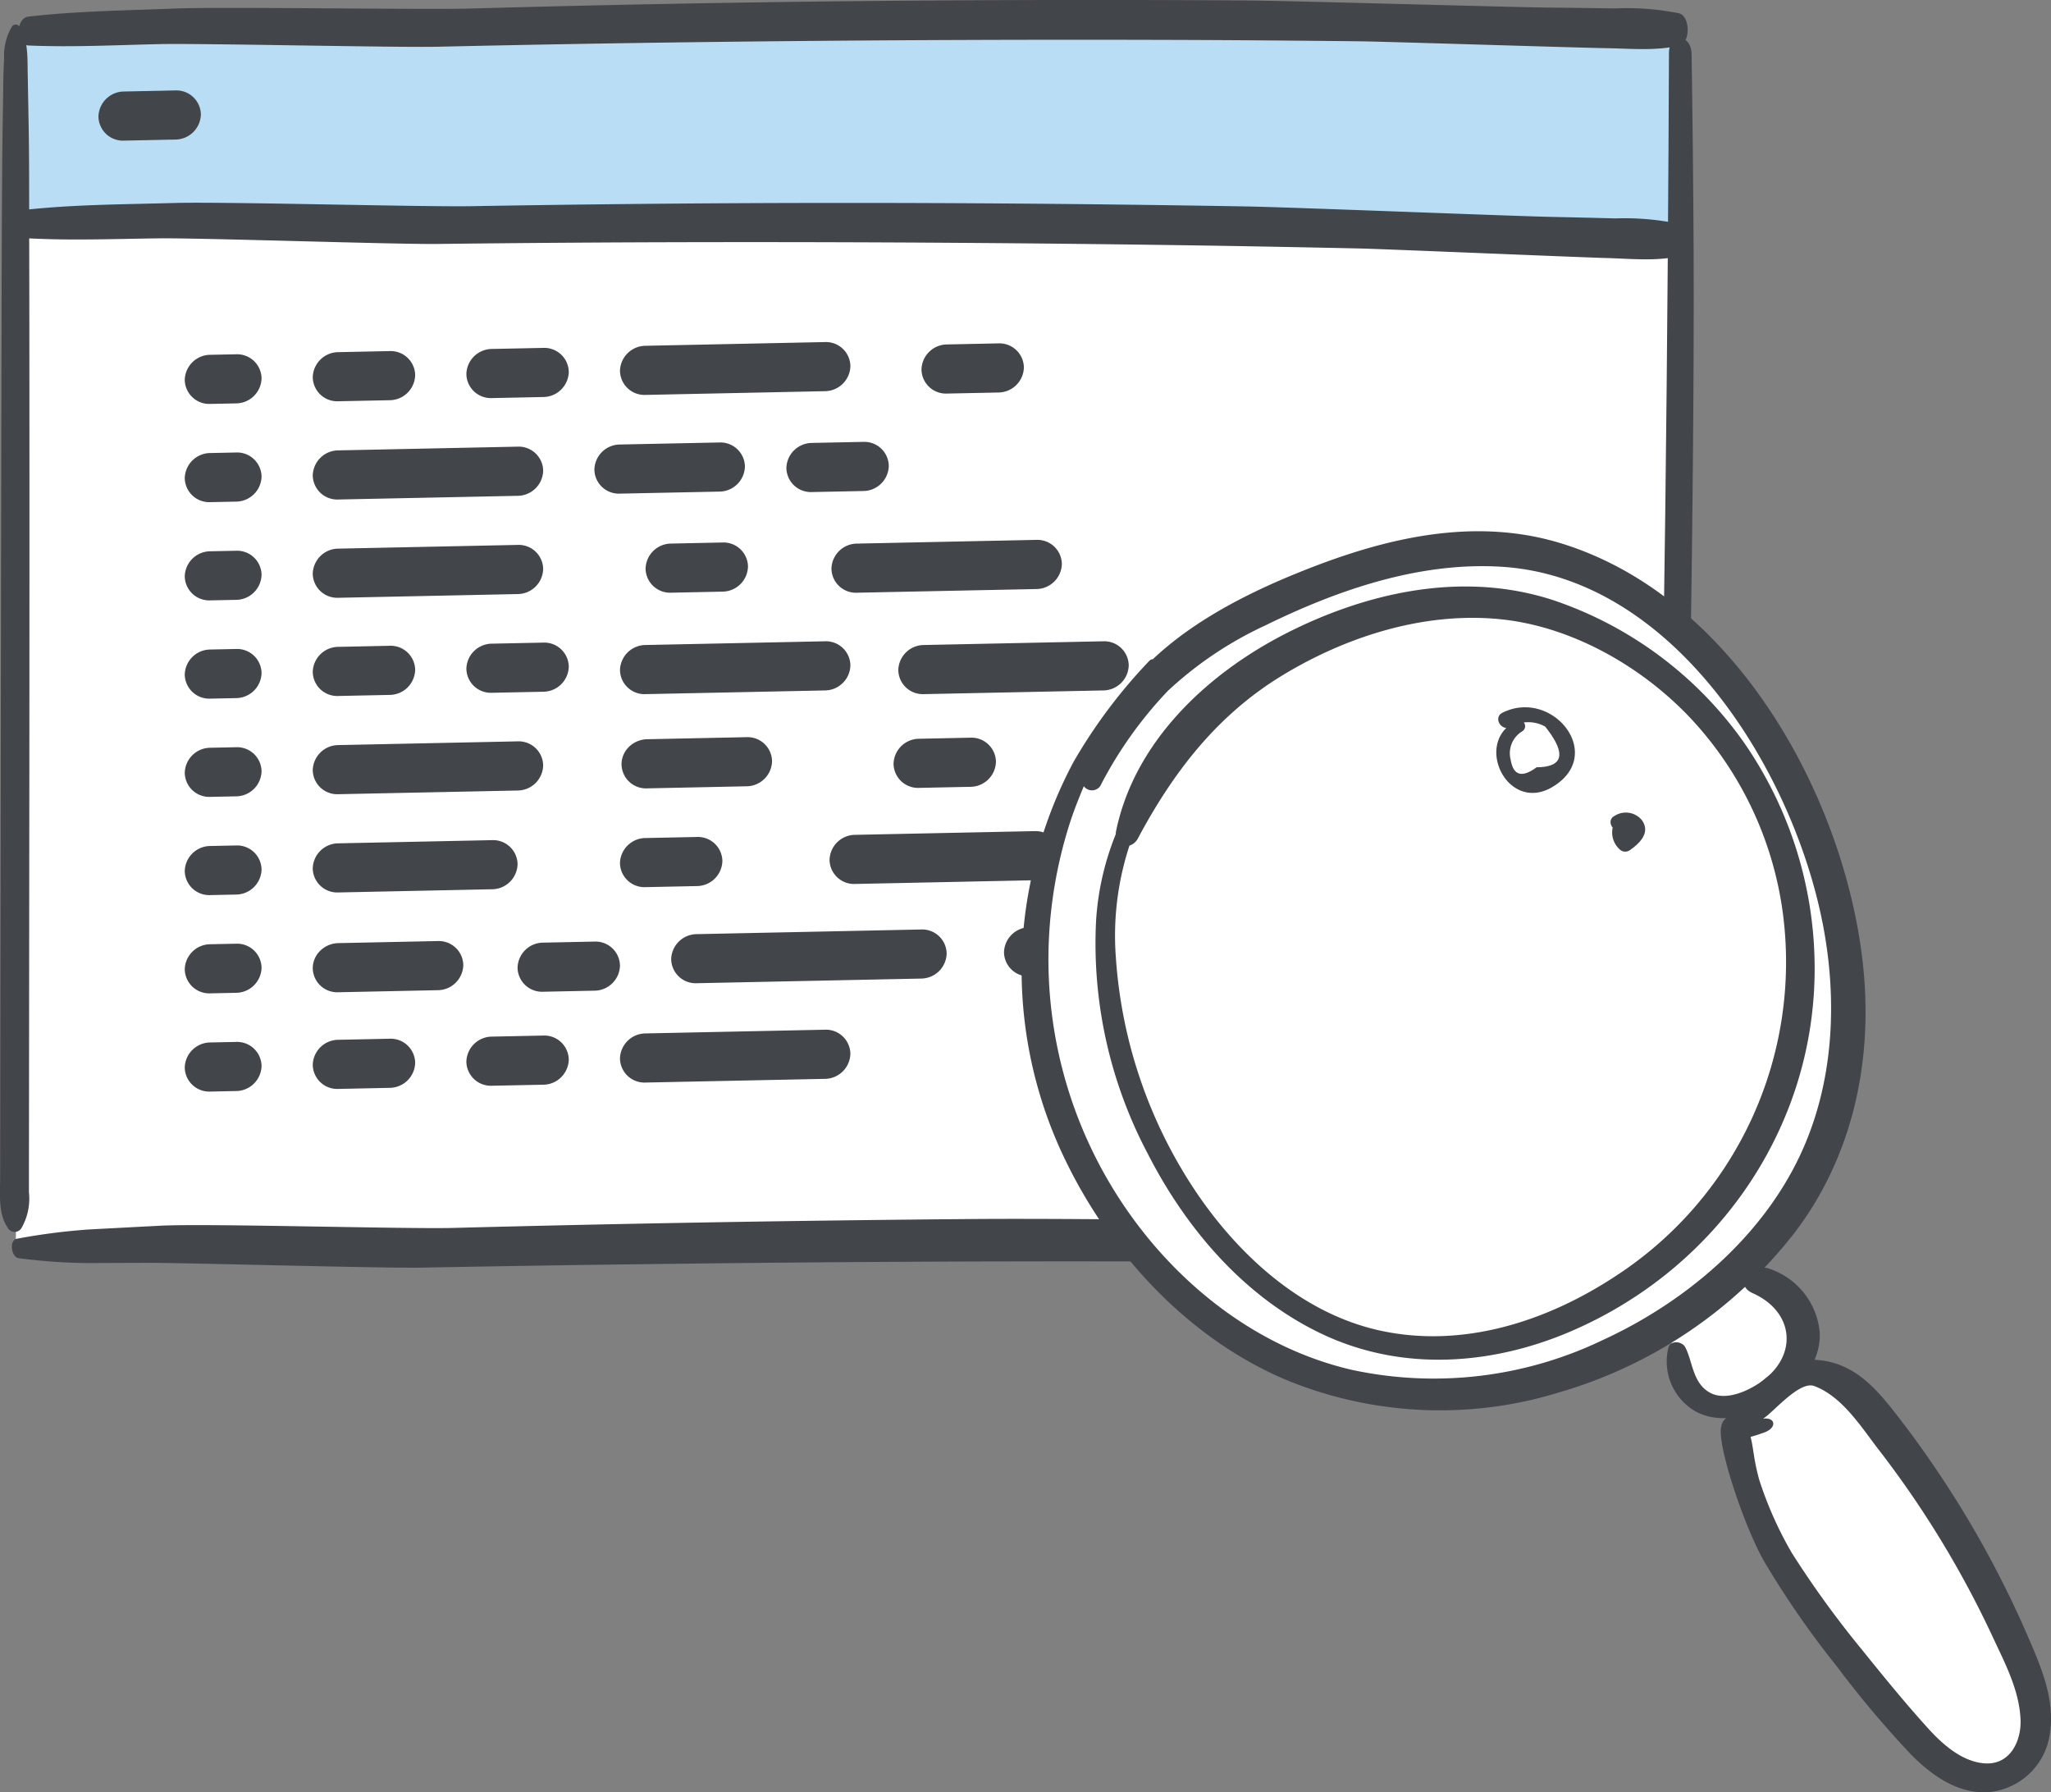
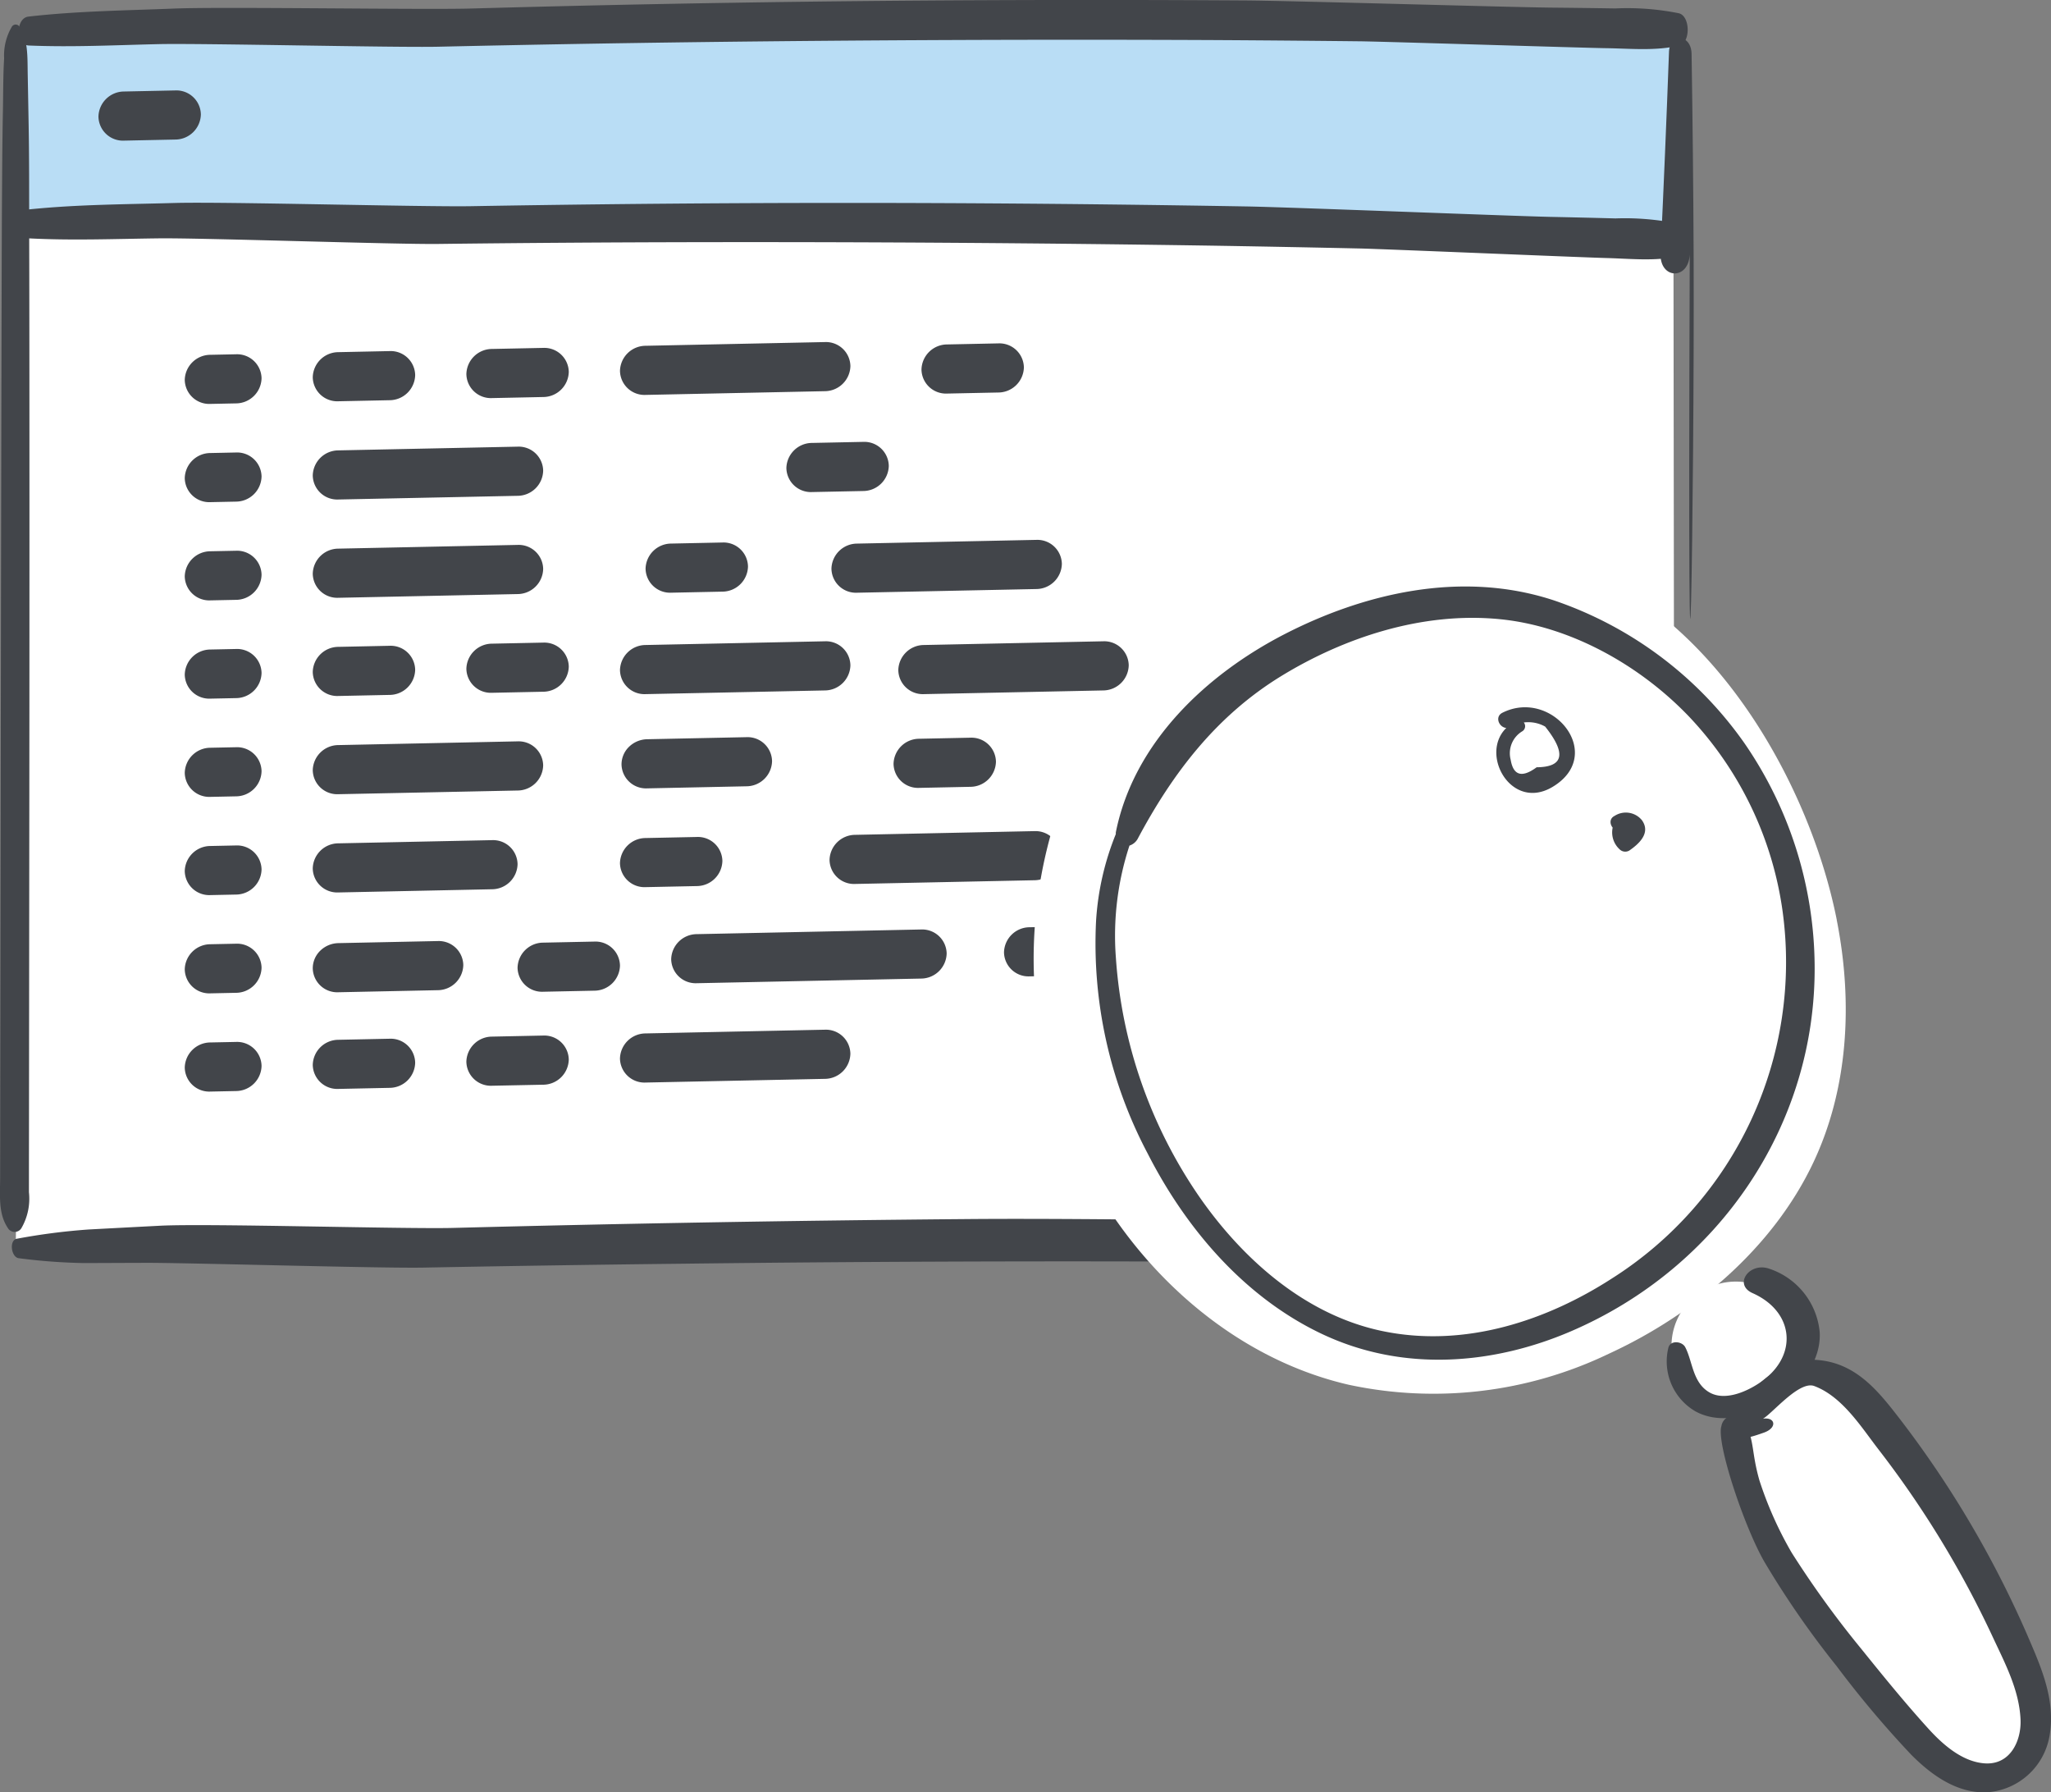
<svg xmlns="http://www.w3.org/2000/svg" id="_0017" data-name="0017" width="211.509" height="184.81" viewBox="0 0 211.509 184.81">
  <rect x="0" y="0" width="211.509" height="184.81" fill="#808080" stroke="none" />
  <g id="Gruppe_23390" data-name="Gruppe 23390" transform="translate(0 0)">
    <g id="Gruppe_23393" data-name="Gruppe 23393">
      <path id="Pfad_48713" data-name="Pfad 48713" d="M-.362-1c-.19,6.275-.144,116.906-.361,124.1,57.261.163,113.992.066,171.073-.177,0-6.488-.146-119.644-.146-124.916Z" transform="translate(2.347 5.327)" fill="#fff" />
      <path id="Pfad_48714" data-name="Pfad 48714" d="M-.362-.164C-.552.863-.506,18.979-.723,20.156c57.261.026,113.992.011,171.073-.029,0-1.063-.146-19.591-.146-20.455Z" transform="translate(2.347 3.656)" fill="#b9ddf5" />
      <path id="Pfad_48716" data-name="Pfad 48716" d="M-1.029-3.685c4.471.235,8.939.054,13.406,0s24.324.629,28.793.577q13.289-.16,26.583-.183,26.707-.048,53.425.362,7.548.124,15.1.289c2.477.057,22.9.92,25.377.984,2.51.065,5.045.356,7.517-.188,1.162-.255,1.193-3,0-3.33a26.974,26.974,0,0,0-6.559-.567q-3.355-.09-6.71-.159c-4.473-.1-26.895-1-31.368-1.076q-13.3-.23-26.6-.316Q71.221-7.465,44.521-7c-5.029.081-25.441-.475-30.469-.333s-10.074.148-15.082.667c-1.333.138-1.4,2.9,0,2.982" transform="translate(3.984 28.262)" fill="#42454a" />
      <path id="Pfad_48715" data-name="Pfad 48715" d="M-1.045-4.711c4.473.187,8.939-.042,13.405-.143s24.329.367,28.8.268q13.287-.3,26.579-.471,26.7-.336,53.425-.215,7.549.043,15.1.127c2.477.03,22.91.673,25.386.71,2.511.038,5.049.3,7.515-.269,1.159-.268,1.16-3.017-.036-3.33a26.965,26.965,0,0,0-6.565-.5q-3.355-.054-6.711-.086c-4.474-.05-26.9-.707-31.378-.737q-13.3-.085-26.6-.028-26.715.111-53.408.863c-5.028.135-25.445-.2-30.471,0s-10.072.257-15.073.829c-1.331.152-1.371,2.92.032,2.982" transform="translate(4.012 9.404)" fill="#42454a" />
-       <path id="Pfad_48718" data-name="Pfad 48718" d="M-2.245-1.531c-.089,24.493-.474,70.522-1.367,94.95q-.378,10.331-.866,20.643c-.128,2.7,2.886,2.825,3.009.135C-.362,89.82.4,43.787.3,19.3Q.252,8.94.088-1.426c-.033-2.1-2.325-2.213-2.333-.1" transform="translate(174.356 6.989)" fill="#42454a" />
+       <path id="Pfad_48718" data-name="Pfad 48718" d="M-2.245-1.531q-.378,10.331-.866,20.643c-.128,2.7,2.886,2.825,3.009.135C-.362,89.82.4,43.787.3,19.3Q.252,8.94.088-1.426c-.033-2.1-2.325-2.213-2.333-.1" transform="translate(174.356 6.989)" fill="#42454a" />
      <path id="Pfad_48717" data-name="Pfad 48717" d="M-1.236-.208a5.833,5.833,0,0,0-.807,3.28c-.108,1.813-.089,3.667-.126,5.491-.067,3.313-.077,6.636-.1,9.959-.037,6.749-.087,35.488-.1,42.239q-.031,20.44-.062,40.881-.009,5.663-.017,11.334,0,2.749-.008,5.5c0,1.853-.2,3.69.776,5.163a.816.816,0,0,0,1.411.065,6.062,6.062,0,0,0,.785-3.719q0-2.748.005-5.5.005-4.985.01-9.962.01-10.137.02-20.267C.571,70.629.583,35.025.543,21.4.532,17.619.555,13.837.488,10.058q-.048-2.751-.1-5.5C.363,2.931.426,1.074-.447-.171a.459.459,0,0,0-.789-.036" transform="translate(2.468 2.946)" fill="#42454a" />
      <path id="Pfad_48719" data-name="Pfad 48719" d="M-.719-7.974a59.776,59.776,0,0,0,6.7.5c2.154-.005,4.307-.018,6.46-.023,4.388-.007,24.158.574,28.544.492q13.279-.252,26.563-.4,26.329-.321,52.668-.218c9.976.039,37.9.933,47.882,1.061.933.015,1.632-.977,1.672-2.265.052-1.662,0-3.33-.018-5-.037-2.758-2.815-2.774-3.009-.136-.122,1.659-.269,3.318-.317,4.987.557-.753,1.115-1.512,1.672-2.265-17.722-.128-53.39-.926-71.106-.768q-26.456.223-52.9.911c-4.945.132-25.279-.475-30.219-.226q-3.708.192-7.416.39a65.126,65.126,0,0,0-7.37.951c-.841.146-.587,1.925.193,2.008" transform="translate(2.658 137.709)" fill="#42454a" />
      <path id="Pfad_48720" data-name="Pfad 48720" d="M-2.649-.55l26.4-.548a2.525,2.525,0,0,1,2.64,2.478,2.654,2.654,0,0,1-2.64,2.588l-26.4.547a2.525,2.525,0,0,1-2.64-2.478A2.654,2.654,0,0,1-2.649-.55" transform="translate(120.859 76.943)" fill="#42454a" />
      <path id="Pfad_48721" data-name="Pfad 48721" d="M-2.649-.481,20.479-.961a2.525,2.525,0,0,1,2.64,2.477A2.655,2.655,0,0,1,20.479,4.1l-23.128.479a2.524,2.524,0,0,1-2.64-2.478A2.654,2.654,0,0,1-2.649-.481" transform="translate(74.505 96.801)" fill="#42454a" />
      <path id="Pfad_48722" data-name="Pfad 48722" d="M-2.649-.385,15.832-.769a2.524,2.524,0,0,1,2.64,2.478A2.653,2.653,0,0,1,15.832,4.3l-18.481.383A2.524,2.524,0,0,1-5.289,2.2,2.653,2.653,0,0,1-2.649-.385" transform="translate(37.542 56.955)" fill="#42454a" />
      <path id="Pfad_48723" data-name="Pfad 48723" d="M-2.649-.11,2.632-.22a2.524,2.524,0,0,1,2.64,2.478,2.653,2.653,0,0,1-2.64,2.587l-5.281.11a2.525,2.525,0,0,1-2.64-2.478A2.654,2.654,0,0,1-2.649-.11" transform="translate(37.542 107.324)" fill="#42454a" />
      <path id="Pfad_48724" data-name="Pfad 48724" d="M-2.649-5.194a2.525,2.525,0,0,1-2.64-2.477,2.655,2.655,0,0,1,2.64-2.588l5.281-.109A2.524,2.524,0,0,1,5.271-7.89,2.654,2.654,0,0,1,2.632-5.3Z" transform="translate(53.383 117.145)" fill="#42454a" />
      <path id="Pfad_48725" data-name="Pfad 48725" d="M-2.65-5.193A2.525,2.525,0,0,1-5.29-7.671a2.654,2.654,0,0,1,2.64-2.587l5.28-.109A2.523,2.523,0,0,1,5.27-7.89,2.653,2.653,0,0,1,2.631-5.3Z" transform="translate(86.386 55.929)" fill="#42454a" />
      <path id="Pfad_48726" data-name="Pfad 48726" d="M-2.649-5.193a2.524,2.524,0,0,1-2.64-2.477,2.654,2.654,0,0,1,2.64-2.588l5.281-.109A2.524,2.524,0,0,1,5.271-7.89,2.654,2.654,0,0,1,2.632-5.3Z" transform="translate(141.339 105.73)" fill="#42454a" />
      <path id="Pfad_48727" data-name="Pfad 48727" d="M-2.649-.33,13.191-.659a2.524,2.524,0,0,1,2.641,2.477,2.653,2.653,0,0,1-2.641,2.587l-15.841.329a2.524,2.524,0,0,1-2.64-2.478A2.654,2.654,0,0,1-2.649-.33" transform="translate(37.542 87.287)" fill="#42454a" />
      <path id="Pfad_48728" data-name="Pfad 48728" d="M-2.649-.385,15.832-.769a2.525,2.525,0,0,1,2.64,2.479A2.654,2.654,0,0,1,15.832,4.3L-2.649,4.68A2.524,2.524,0,0,1-5.289,2.2,2.654,2.654,0,0,1-2.649-.385" transform="translate(37.542 77.211)" fill="#42454a" />
      <path id="Pfad_48729" data-name="Pfad 48729" d="M-2.649-.11,2.632-.22a2.524,2.524,0,0,1,2.64,2.478,2.653,2.653,0,0,1-2.64,2.587l-5.281.11a2.525,2.525,0,0,1-2.64-2.479A2.654,2.654,0,0,1-2.649-.11" transform="translate(37.542 66.808)" fill="#42454a" />
      <path id="Pfad_48730" data-name="Pfad 48730" d="M-2.65-.11,2.631-.22A2.524,2.524,0,0,1,5.27,2.257a2.653,2.653,0,0,1-2.64,2.588l-5.28.11A2.525,2.525,0,0,1-5.29,2.476,2.654,2.654,0,0,1-2.65-.11" transform="translate(97.437 76.284)" fill="#42454a" />
      <path id="Pfad_48731" data-name="Pfad 48731" d="M-7.949-5.084l-5.28.109a2.524,2.524,0,0,1-2.64-2.478,2.654,2.654,0,0,1,2.64-2.587l5.28-.109a2.524,2.524,0,0,1,2.64,2.477,2.653,2.653,0,0,1-2.64,2.588" transform="translate(63.964 76.409)" fill="#42454a" />
      <path id="Pfad_48732" data-name="Pfad 48732" d="M-7.949-5.084l-5.279.109A2.525,2.525,0,0,1-15.87-7.453a2.655,2.655,0,0,1,2.641-2.587l5.28-.11h0A2.524,2.524,0,0,1-5.309-7.672,2.654,2.654,0,0,1-7.949-5.084" transform="translate(82.445 66.088)" fill="#42454a" />
      <path id="Pfad_48733" data-name="Pfad 48733" d="M-7.949,0A2.524,2.524,0,0,1-5.309,2.476,2.654,2.654,0,0,1-7.949,5.063l-5.279.109A2.524,2.524,0,0,1-15.87,2.7,2.654,2.654,0,0,1-13.229.109Z" transform="translate(79.805 86.301)" fill="#42454a" />
      <path id="Pfad_48734" data-name="Pfad 48734" d="M-7.949,0A2.524,2.524,0,0,1-5.308,2.476,2.654,2.654,0,0,1-7.949,5.063l-5.279.109A2.523,2.523,0,0,1-15.869,2.7,2.653,2.653,0,0,1-13.228.109Z" transform="translate(69.243 97.087)" fill="#42454a" />
      <path id="Pfad_48735" data-name="Pfad 48735" d="M0-2.811A2.534,2.534,0,0,1,.772-4.618,2.755,2.755,0,0,1,2.64-5.4l10.244-.213a2.524,2.524,0,0,1,2.64,2.479,2.654,2.654,0,0,1-2.64,2.586L2.64-.334A2.524,2.524,0,0,1,0-2.811" transform="translate(64.094 81.623)" fill="#42454a" />
      <path id="Pfad_48736" data-name="Pfad 48736" d="M0-2.811A2.533,2.533,0,0,1,.772-4.618,2.758,2.758,0,0,1,2.64-5.4l10.244-.213a2.525,2.525,0,0,1,2.64,2.479,2.654,2.654,0,0,1-2.64,2.587L2.64-.334A2.524,2.524,0,0,1,0-2.811Z" transform="translate(32.253 102.646)" fill="#42454a" />
      <path id="Pfad_48737" data-name="Pfad 48737" d="M-21.2-5.084-39.68-4.7a2.525,2.525,0,0,1-2.64-2.479,2.654,2.654,0,0,1,2.64-2.586l18.481-.383a2.524,2.524,0,0,1,2.64,2.477A2.654,2.654,0,0,1-21.2-5.084" transform="translate(145.858 105.374)" fill="#42454a" />
      <path id="Pfad_48738" data-name="Pfad 48738" d="M-2.649-.385,15.832-.768a2.524,2.524,0,0,1,2.64,2.478A2.654,2.654,0,0,1,15.832,4.3L-2.649,4.68A2.524,2.524,0,0,1-5.289,2.2,2.654,2.654,0,0,1-2.649-.385" transform="translate(69.224 106.942)" fill="#42454a" />
      <path id="Pfad_48739" data-name="Pfad 48739" d="M-2.649-.385,15.833-.768a2.524,2.524,0,0,1,2.64,2.478A2.654,2.654,0,0,1,15.833,4.3L-2.649,4.68A2.524,2.524,0,0,1-5.289,2.2,2.654,2.654,0,0,1-2.649-.385" transform="translate(69.225 66.892)" fill="#42454a" />
      <path id="Pfad_48740" data-name="Pfad 48740" d="M-2.649-.385,15.833-.768a2.524,2.524,0,0,1,2.64,2.478A2.654,2.654,0,0,1,15.833,4.3L-2.649,4.68A2.524,2.524,0,0,1-5.289,2.2,2.654,2.654,0,0,1-2.649-.385" transform="translate(97.927 66.892)" fill="#42454a" />
      <path id="Pfad_48741" data-name="Pfad 48741" d="M-2.651-5.467A2.524,2.524,0,0,1-5.292-7.944a2.654,2.654,0,0,1,2.641-2.587l18.48-.383a2.523,2.523,0,0,1,2.64,2.478A2.653,2.653,0,0,1,15.83-5.85Z" transform="translate(90.839 96.612)" fill="#42454a" />
      <path id="Pfad_48742" data-name="Pfad 48742" d="M-5.3-5.084l-2.64.055A2.525,2.525,0,0,1-10.58-7.506a2.655,2.655,0,0,1,2.641-2.588l2.64-.054A2.524,2.524,0,0,1-2.66-7.671,2.653,2.653,0,0,1-5.3-5.084" transform="translate(29.633 117.582)" fill="#42454a" />
      <path id="Pfad_48743" data-name="Pfad 48743" d="M-5.3-5.084l-2.64.055A2.525,2.525,0,0,1-10.58-7.507a2.654,2.654,0,0,1,2.641-2.586l2.64-.055A2.524,2.524,0,0,1-2.66-7.671,2.653,2.653,0,0,1-5.3-5.084" transform="translate(29.633 107.454)" fill="#42454a" />
      <path id="Pfad_48744" data-name="Pfad 48744" d="M-5.3-5.083l-2.64.055A2.524,2.524,0,0,1-10.58-7.505a2.653,2.653,0,0,1,2.641-2.586l2.64-.055A2.523,2.523,0,0,1-2.66-7.67,2.653,2.653,0,0,1-5.3-5.083" transform="translate(29.633 97.322)" fill="#42454a" />
      <path id="Pfad_48745" data-name="Pfad 48745" d="M-5.3-5.084l-2.64.055A2.525,2.525,0,0,1-10.58-7.506a2.655,2.655,0,0,1,2.641-2.588l2.64-.054A2.524,2.524,0,0,1-2.66-7.671,2.653,2.653,0,0,1-5.3-5.084" transform="translate(29.633 87.195)" fill="#42454a" />
      <path id="Pfad_48746" data-name="Pfad 48746" d="M-5.3-5.084l-2.64.054A2.525,2.525,0,0,1-10.58-7.508a2.654,2.654,0,0,1,2.641-2.587l2.64-.055A2.524,2.524,0,0,1-2.66-7.672,2.654,2.654,0,0,1-5.3-5.084" transform="translate(29.633 77.067)" fill="#42454a" />
      <path id="Pfad_48747" data-name="Pfad 48747" d="M-5.3-5.083l-2.64.054A2.524,2.524,0,0,1-10.58-7.505a2.654,2.654,0,0,1,2.641-2.587l2.64-.054A2.523,2.523,0,0,1-2.66-7.67,2.653,2.653,0,0,1-5.3-5.083" transform="translate(29.633 66.934)" fill="#42454a" />
      <path id="Pfad_48748" data-name="Pfad 48748" d="M-2.649-.385,15.832-.769a2.525,2.525,0,0,1,2.64,2.479A2.655,2.655,0,0,1,15.832,4.3L-2.649,4.68A2.524,2.524,0,0,1-5.289,2.2,2.654,2.654,0,0,1-2.649-.385" transform="translate(37.542 46.824)" fill="#42454a" />
      <path id="Pfad_48749" data-name="Pfad 48749" d="M-2.649-.385,15.832-.769a2.525,2.525,0,0,1,2.64,2.478A2.654,2.654,0,0,1,15.832,4.3L-2.649,4.68A2.524,2.524,0,0,1-5.289,2.2,2.654,2.654,0,0,1-2.649-.385" transform="translate(91.032 56.436)" fill="#42454a" />
      <path id="Pfad_48750" data-name="Pfad 48750" d="M-2.649-.11,2.632-.22a2.524,2.524,0,0,1,2.64,2.477,2.654,2.654,0,0,1-2.64,2.588l-5.281.109a2.524,2.524,0,0,1-2.64-2.478A2.654,2.654,0,0,1-2.649-.11" transform="translate(37.542 36.421)" fill="#42454a" />
      <path id="Pfad_48751" data-name="Pfad 48751" d="M-7.949-5.084l-5.28.11a2.525,2.525,0,0,1-2.64-2.479,2.654,2.654,0,0,1,2.64-2.587l5.28-.109a2.524,2.524,0,0,1,2.64,2.477,2.653,2.653,0,0,1-2.64,2.588" transform="translate(63.964 46.021)" fill="#42454a" />
      <path id="Pfad_48752" data-name="Pfad 48752" d="M-7.949-5.084l-5.28.109a2.524,2.524,0,0,1-2.64-2.478,2.654,2.654,0,0,1,2.64-2.587l5.28-.109a2.524,2.524,0,0,1,2.64,2.477,2.653,2.653,0,0,1-2.64,2.588" transform="translate(110.897 45.556)" fill="#42454a" />
-       <path id="Pfad_48753" data-name="Pfad 48753" d="M-2.649-5.3a2.524,2.524,0,0,1-2.64-2.478,2.653,2.653,0,0,1,2.64-2.587L7.6-10.575A2.525,2.525,0,0,1,10.235-8.1,2.654,2.654,0,0,1,7.6-5.51Z" transform="translate(66.585 56.199)" fill="#42454a" />
      <path id="Pfad_48754" data-name="Pfad 48754" d="M-21.2-5.084-39.68-4.7a2.525,2.525,0,0,1-2.64-2.479,2.653,2.653,0,0,1,2.64-2.586l18.482-.383a2.524,2.524,0,0,1,2.64,2.477A2.654,2.654,0,0,1-21.2-5.084" transform="translate(106.256 45.419)" fill="#42454a" />
      <path id="Pfad_48755" data-name="Pfad 48755" d="M-5.3-5.084l-2.64.054A2.524,2.524,0,0,1-10.58-7.507a2.655,2.655,0,0,1,2.641-2.588l2.64-.055A2.524,2.524,0,0,1-2.66-7.671,2.654,2.654,0,0,1-5.3-5.084" transform="translate(29.633 56.807)" fill="#42454a" />
      <path id="Pfad_48756" data-name="Pfad 48756" d="M-5.3-5.084l-2.64.054A2.525,2.525,0,0,1-10.58-7.507a2.654,2.654,0,0,1,2.641-2.587l2.64-.054A2.524,2.524,0,0,1-2.66-7.672,2.653,2.653,0,0,1-5.3-5.084" transform="translate(29.633 46.678)" fill="#42454a" />
      <path id="Pfad_48757" data-name="Pfad 48757" d="M-2.649-.11,2.632-.22a2.524,2.524,0,0,1,2.64,2.478,2.653,2.653,0,0,1-2.64,2.587l-5.281.11a2.525,2.525,0,0,1-2.64-2.479A2.654,2.654,0,0,1-2.649-.11" transform="translate(15.442 9.545)" fill="#42454a" />
    </g>
    <g id="Gruppe_23392" data-name="Gruppe 23392" transform="translate(105.349 54.773)">
      <path id="Pfad_48758" data-name="Pfad 48758" d="M-13.73-3.273A8.757,8.757,0,0,0-21.5-6.5c-5.256.4-4.915,2.234-5.623,4.6s.008,5,.726,7.506,13.423,22.34,15.672,24.371S-3.353,36.234.247,33.92s2.508-8.243,1.314-10.632S-11.649-1.405-13.73-3.273" transform="translate(101.786 93.911)" fill="#fff" />
      <path id="Pfad_48759" data-name="Pfad 48759" d="M-13.315-6.658A6.633,6.633,0,0,1-19.948-.024a6.633,6.633,0,0,1-6.633-6.633,6.633,6.633,0,0,1,6.633-6.633,6.633,6.633,0,0,1,6.633,6.633" transform="translate(93.605 90.662)" fill="#fff" />
      <path id="Pfad_48760" data-name="Pfad 48760" d="M-83.118-38.187c1.715,8.651,1.156,17.509-2.432,25.071C-89.685-4.4-97.718,2.463-106.622,6.557a41.711,41.711,0,0,1-26.8,3.2C-143.253,7.5-151.8.958-157.61-7.466a47.075,47.075,0,0,1-8.306-27.976A48.194,48.194,0,0,1-163.7-48.564c.452-1.42.991-2.783,1.554-4.128a1.081,1.081,0,0,0,1.758-.019A43.66,43.66,0,0,1-153.144-62.9a39.65,39.65,0,0,1,10.4-6.979c7.512-3.684,16.309-6.832,25.258-6.293,18.518,1.116,31.161,21.8,34.374,37.989" transform="translate(167.179 78.257)" fill="#fff" />
      <path id="Pfad_48761" data-name="Pfad 48761" d="M-.195-8.281a5.949,5.949,0,0,0,2.8,6.6c2.806,1.522,6.455.287,8.825-1.306C13.9-4.644,15.57-7.281,15.4-9.884a7.638,7.638,0,0,0-5.187-6.509c-2.042-.731-3.746,1.614-1.731,2.513,4.128,1.838,4.659,6.074,1.356,8.779C8.519-4.017,5.81-2.585,4-3.663,2.283-4.682,2.3-6.849,1.536-8.306c-.314-.606-1.5-.754-1.73.025" transform="translate(66.905 92.443)" fill="#42454a" />
      <path id="Pfad_48762" data-name="Pfad 48762" d="M-.072-6.857C-.643-5.179,2.3,3.638,4.4,7.223a93.473,93.473,0,0,0,7.4,10.674,105.106,105.106,0,0,0,7.7,9.144c1.991,2,4.637,4,7.809,3.875a7.017,7.017,0,0,0,6.446-5.774c.652-3.566-.764-6.9-2.077-9.957A105.737,105.737,0,0,0,18.251-7.676c-2.346-3.035-4.821-6.118-9.385-6.011C5.612-13.613.736-9.272,1.309-5.945c.141.8,2.142.078,3.009-.229C5.833-6.711,5.434-7.99,3.9-7.527c.563.312,3.848-4.1,5.6-3.447,2.9,1.085,4.847,4.237,6.611,6.519A102.086,102.086,0,0,1,27.884,14.853c1.242,2.675,2.767,5.5,2.889,8.589.086,2.159-1.051,4.679-3.71,4.49-2.359-.171-4.385-2.021-5.816-3.6-2.419-2.667-4.7-5.477-6.958-8.278A100.465,100.465,0,0,1,7.176,6.217,38.18,38.18,0,0,1,3.848-1.236c-.828-2.9-.5-3.95-1.426-5.867a1.3,1.3,0,0,0-2.494.246" transform="translate(72.246 99.116)" fill="#42454a" />
-       <path id="Pfad_48763" data-name="Pfad 48763" d="M-55.684-1.2c-9.349-2.817-18.831-.208-26.865,3.038C-87.817,3.963-93.408,6.8-97.634,10.8a.459.459,0,0,0-.346.152,54.407,54.407,0,0,0-7.81,10.4A45.019,45.019,0,0,0-110.309,34.1a44.937,44.937,0,0,0,3.807,28.65c4.661,9.484,12.476,17.977,22.385,22.257a41.692,41.692,0,0,0,28.51,1.349A47.575,47.575,0,0,0-31.479,69.97c5.625-7.356,7.974-16.658,7.207-26.344C-25.649,26.23-37.088,4.408-55.684-1.2m27.1,39.076c1.653,8.338,1.114,16.874-2.344,24.163-3.984,8.4-11.727,15.014-20.308,18.96A40.194,40.194,0,0,1-77.07,84.077c-9.473-2.176-17.712-8.479-23.31-16.6a45.364,45.364,0,0,1-8-26.962,46.447,46.447,0,0,1,2.134-12.647c.435-1.369.955-2.683,1.5-3.979a1.042,1.042,0,0,0,1.694-.018,42.046,42.046,0,0,1,6.983-9.823A38.2,38.2,0,0,1-86.058,7.324C-78.818,3.774-70.339.74-61.716,1.26c17.847,1.076,30.032,21.012,33.128,36.612" transform="translate(111.167 2.404)" fill="#42454a" />
      <path id="Pfad_48764" data-name="Pfad 48764" d="M-47.472-1.434c-9.7-3.192-19.8-.592-27.671,3.436-8.159,4.176-15.65,11.227-17.5,20.486a1.307,1.307,0,0,0,0,.177,28.419,28.419,0,0,0-2.037,8.95,46.3,46.3,0,0,0,5.316,23.978c3.842,7.538,9.771,14.658,17.785,18.523,8.688,4.193,18.1,3.133,25.763-.136C-30.424,67.415-20.407,52.6-20.578,36.152a40.9,40.9,0,0,0-7.268-22.9A39.524,39.524,0,0,0-47.472-1.434M-33.51,10.573a36.444,36.444,0,0,1,9.632,20.084A38.611,38.611,0,0,1-41.505,68.5c-6.508,4.2-15.09,7.269-23.858,5.366-7.809-1.7-14.21-7.385-18.666-13.8a49.29,49.29,0,0,1-8.607-24.642,29.758,29.758,0,0,1,1.4-11.572,1.488,1.488,0,0,0,.84-.683c3.637-6.834,8.147-12.717,14.832-16.808C-69.242,2.493-61.117-.318-52.941.518c7.152.728,14.32,4.7,19.431,10.055" transform="translate(102.363 8.564)" fill="#42454a" />
      <path id="Pfad_48769" data-name="Pfad 48769" d="M-2.083-1.42c-4.5,2.149-.957,9.589,3.719,6.8C7.2,2.056,1.613-4.849-3.53-2.269c-.98.492-.118,1.961.86,1.471A3.551,3.551,0,0,1,.879-.842Q4.188,3.317,0,3.353-2.27,5.024-2.678,2.575A2.64,2.64,0,0,1-1.467-.366.611.611,0,0,0-2.083-1.42" transform="translate(53.117 20.988)" fill="#42454a" />
      <path id="Pfad_48770" data-name="Pfad 48770" d="M-.494-.837A2.359,2.359,0,0,0-.054,2.1a.824.824,0,0,0,1,.129C1.985,1.515,3.177.4,2.25-.9A2.14,2.14,0,0,0-.578-1.34C-1.51-.878-.681.572.243.065l-.3.867H1.112Q.758.169.406-.593c0-.448-.693-.7-.9-.244" transform="translate(61.725 30.699)" fill="#42454a" />
    </g>
  </g>
</svg>